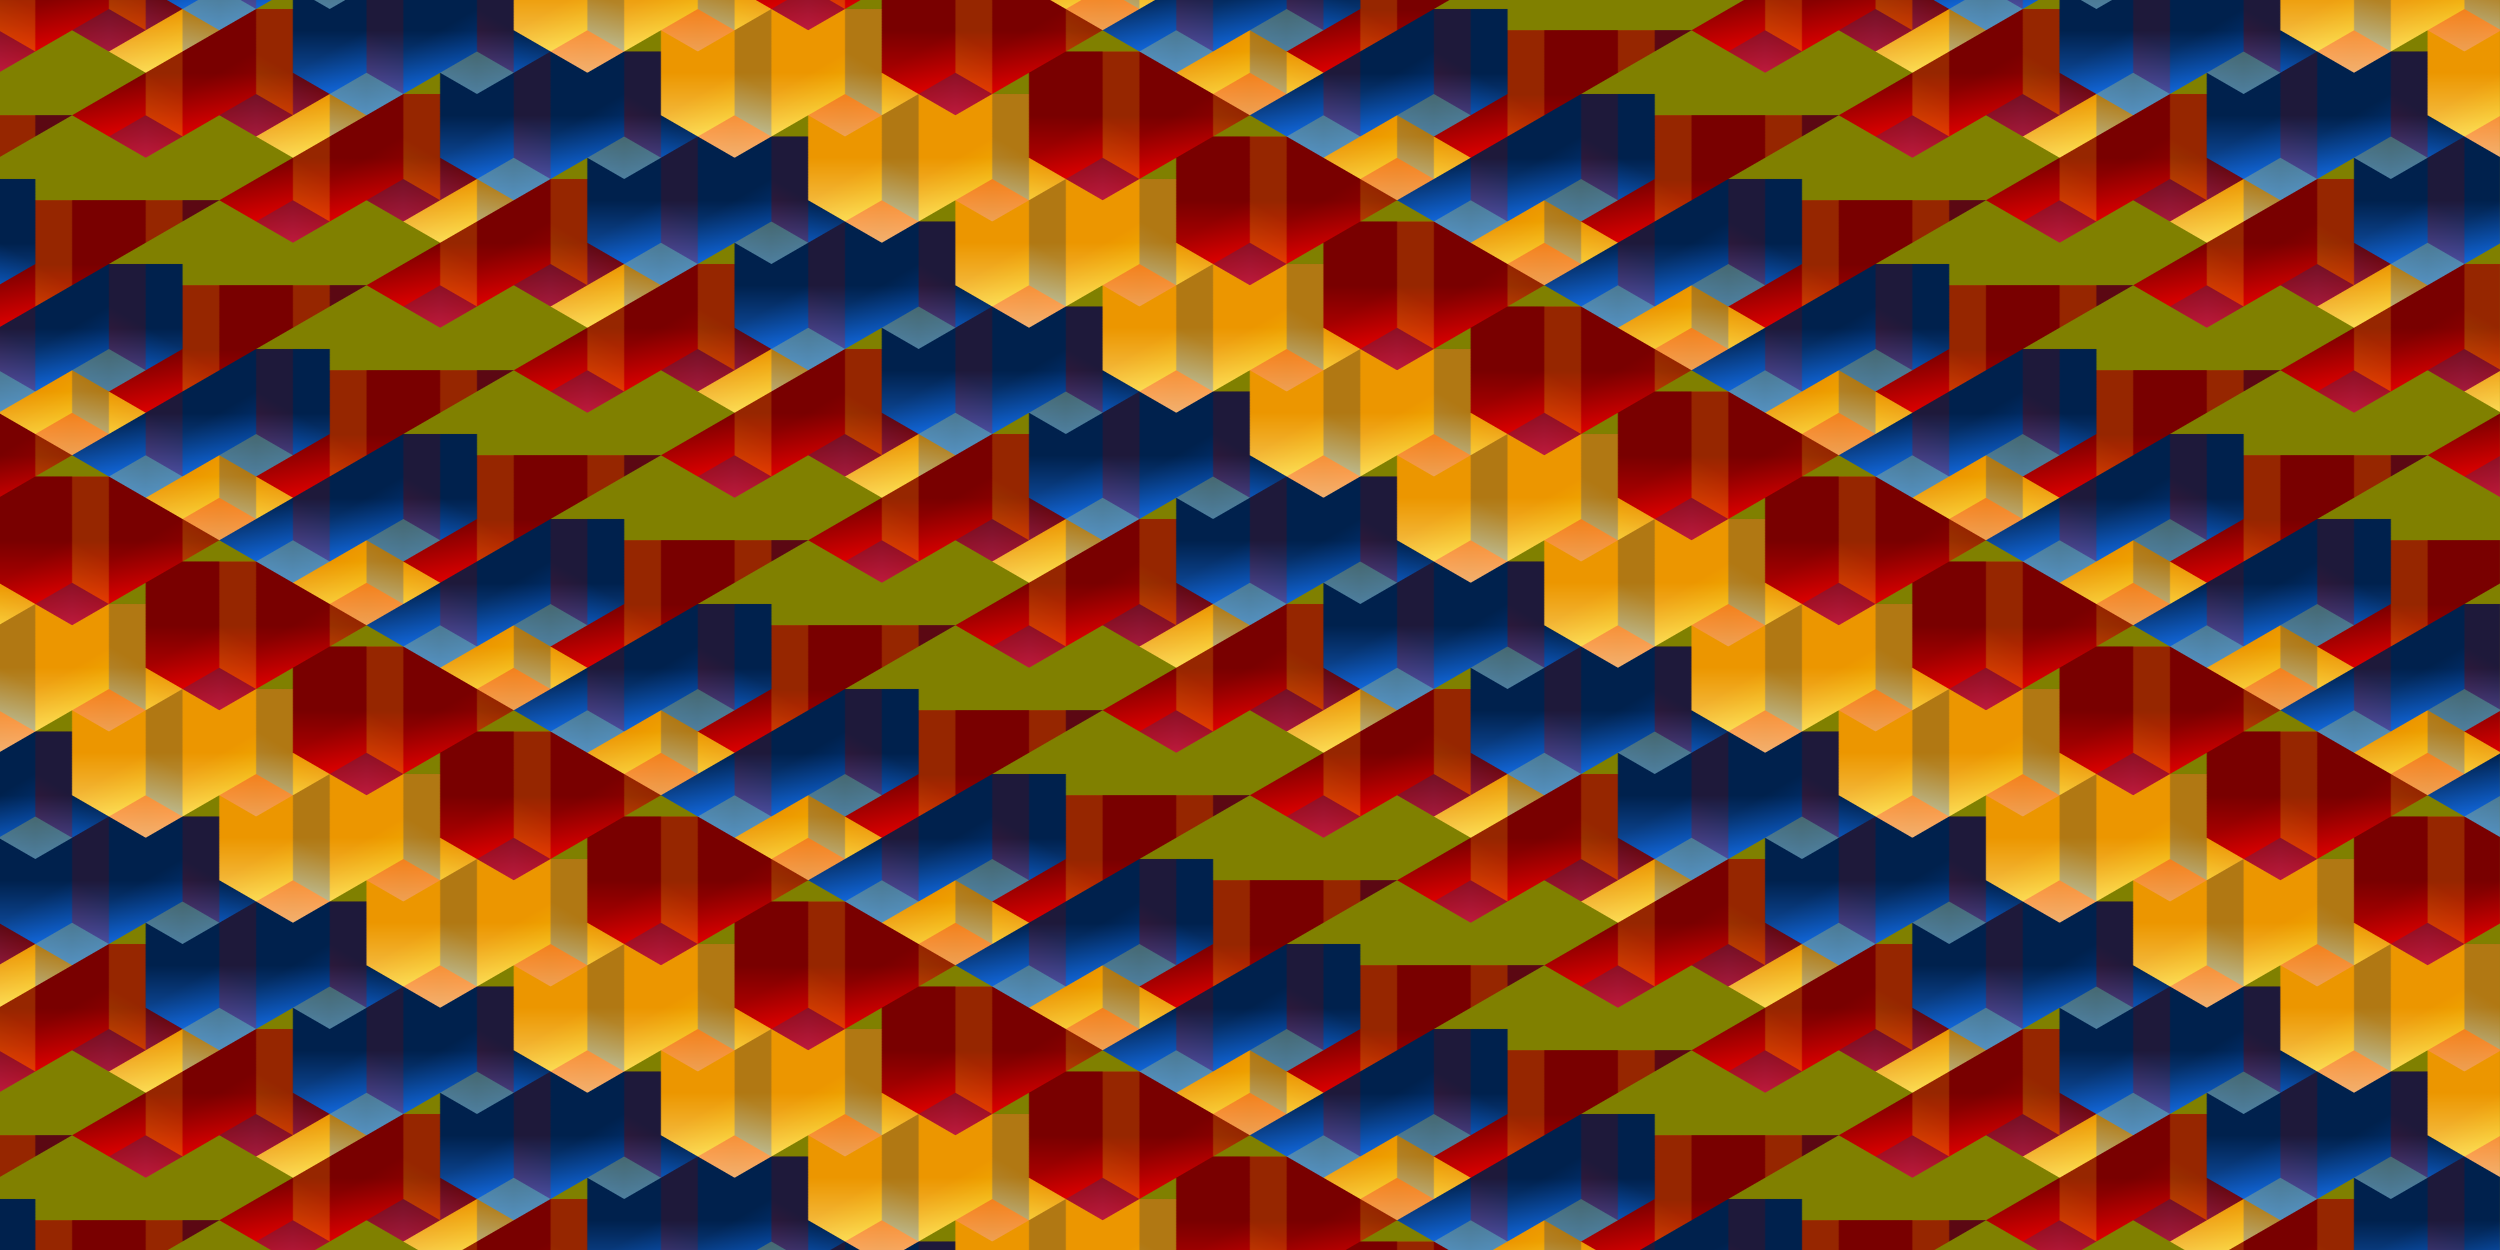
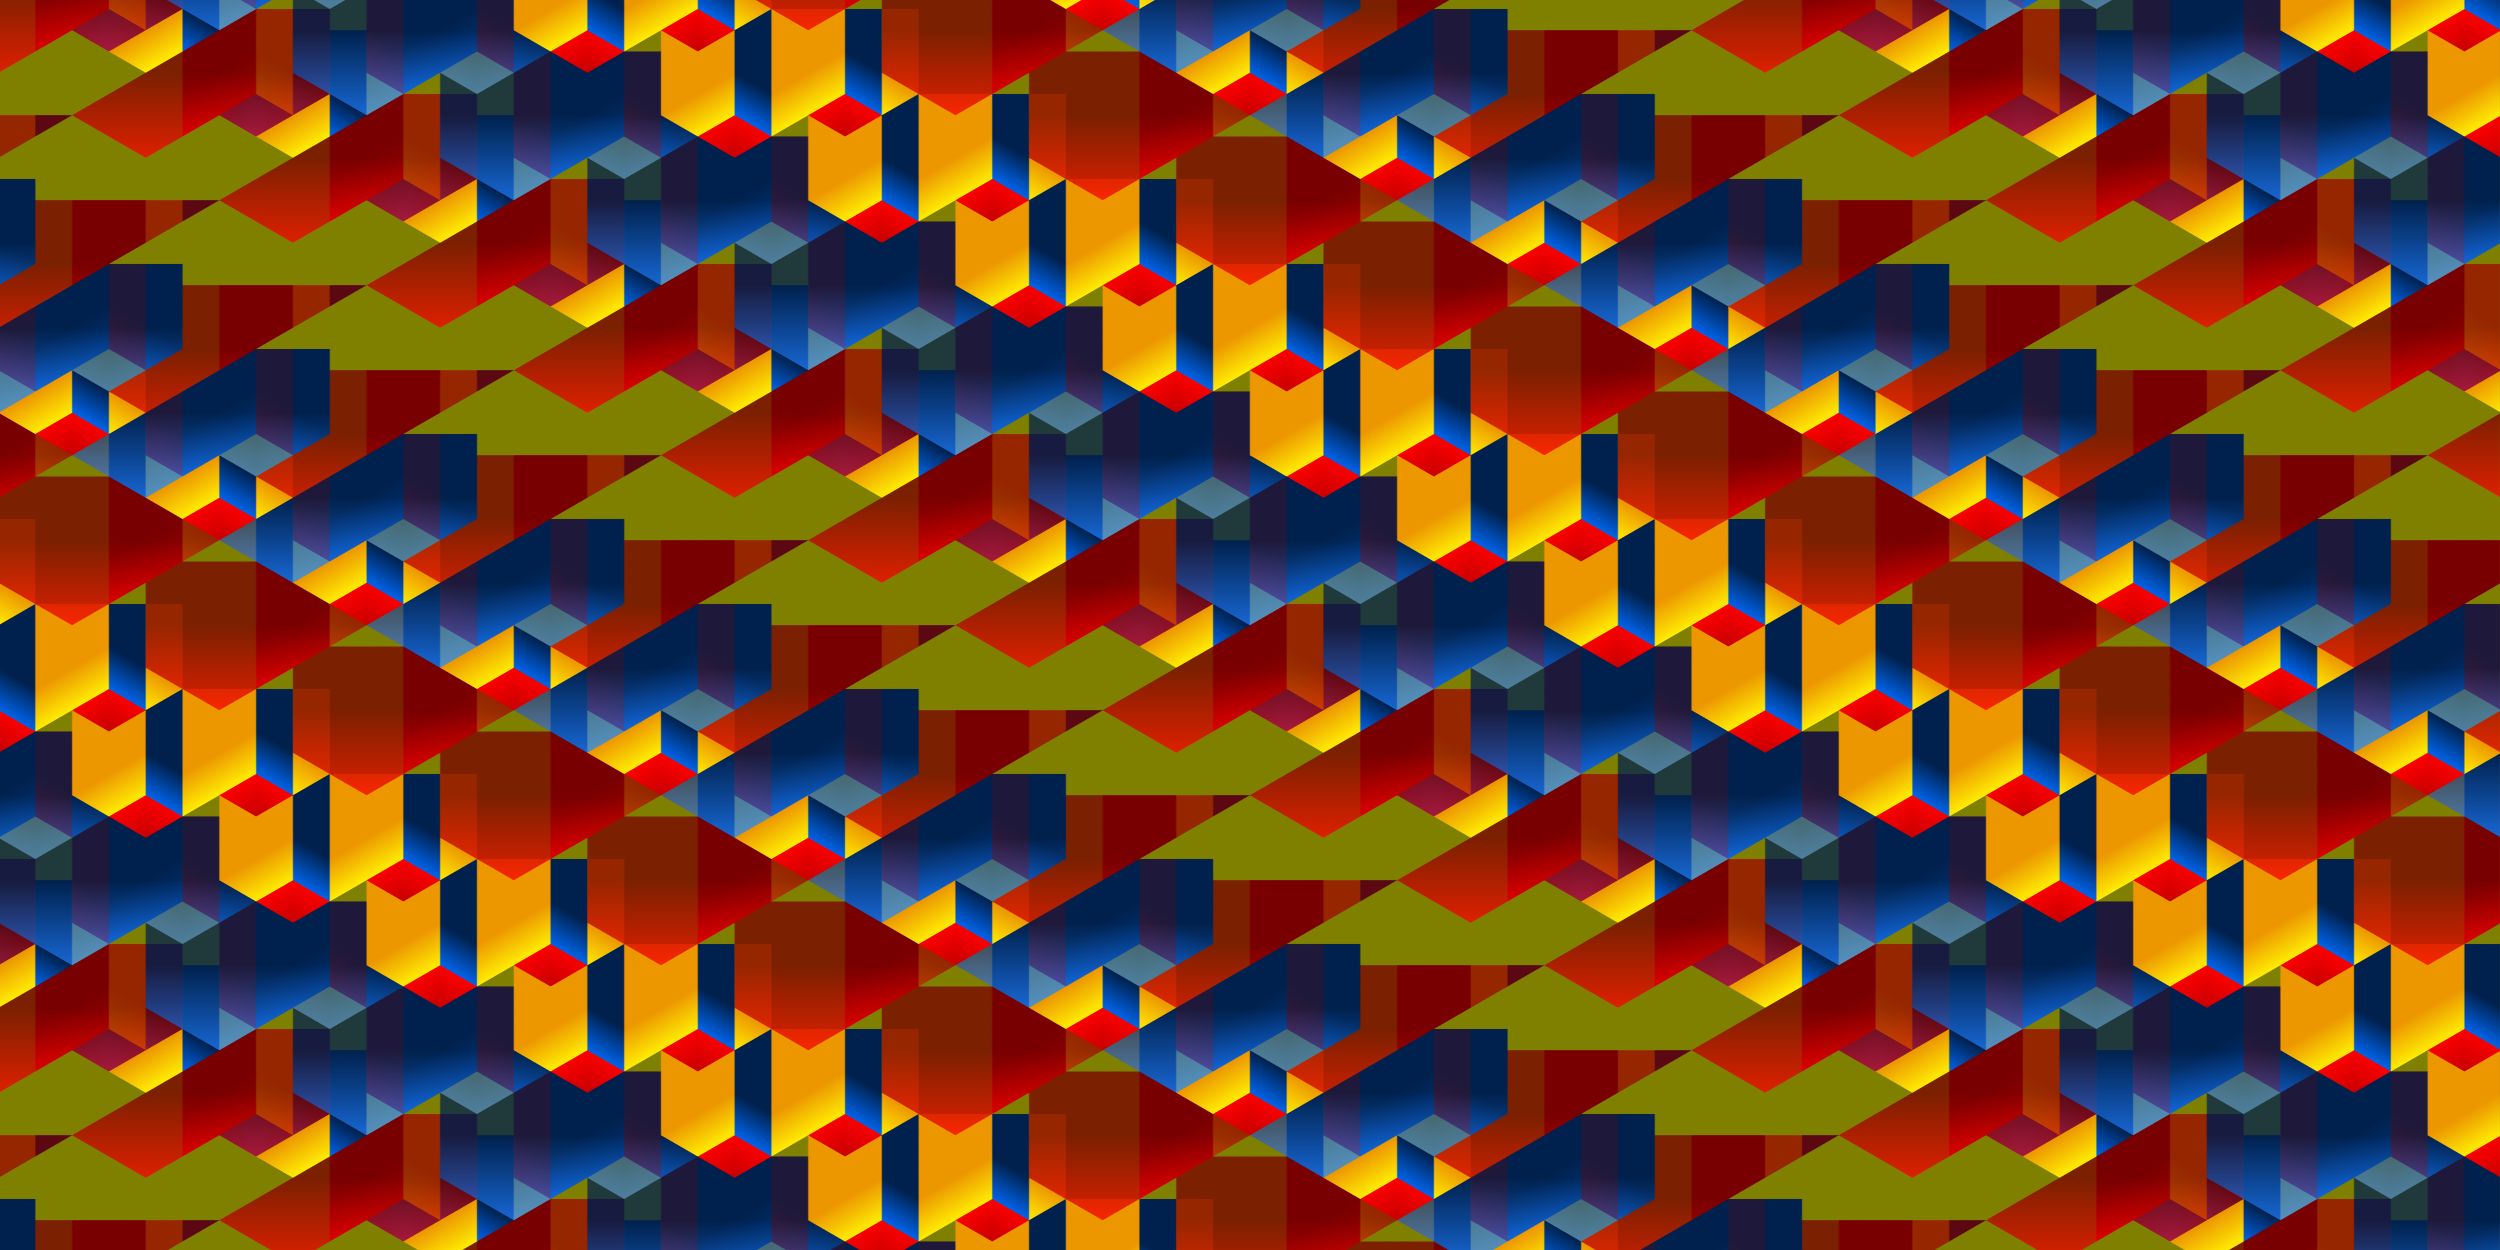
<svg xmlns="http://www.w3.org/2000/svg" xmlns:ns1="http://sodipodi.sourceforge.net/DTD/sodipodi-0.dtd" xmlns:ns2="http://www.inkscape.org/namespaces/inkscape" xmlns:xlink="http://www.w3.org/1999/xlink" ns1:docname="tessel6.svg" ns2:version="0.92pre3 15195" version="1.1" id="svg3583" height="2400" width="4800" viewBox="0 0 4800 2400" style="enable-background:new" enable-background="new">
  <ns1:namedview id="base" pagecolor="#003af6" bordercolor="#ffffff" borderopacity="0.337" ns2:pageopacity="0.7450980392" ns2:pageshadow="2" ns2:zoom="0.2208333333333333" ns2:cx="2400" ns2:cy="1200" ns2:document-units="px" ns2:current-layer="svg3583" showgrid="true" ns2:object-nodes="true" ns2:object-paths="false" ns2:snap-intersection-paths="false" ns2:snap-smooth-nodes="true" ns2:window-width="1366" ns2:window-height="705" ns2:window-x="-8" ns2:window-y="-8" ns2:window-maximized="1" fit-margin-top="0" fit-margin-left="0" fit-margin-right="0" fit-margin-bottom="0" showguides="true" ns2:guide-bbox="true" ns2:snap-global="true" guidecolor="#ffffff" guideopacity="1" borderlayer="true" ns2:showpageshadow="false" guidehicolor="#8dfeff" guidehiopacity="1" ns2:pagecheckerboard="true" ns2:measure-start="0,0" ns2:measure-end="0,0" ns2:snap-grids="false" />
  <defs id="defs3585">
    <linearGradient id="linearGradient23645" ns2:collect="always">
      <stop id="stop23641" offset="0" style="stop-color:#00214d;stop-opacity:1" />
      <stop id="stop23643" offset="1" style="stop-color:#1f7eff;stop-opacity:1" />
    </linearGradient>
    <linearGradient id="linearGradient23639" ns2:collect="always">
      <stop id="stop23635" offset="0" style="stop-color:#ec9600;stop-opacity:1" />
      <stop id="stop23637" offset="1" style="stop-color:#ffeb93;stop-opacity:1" />
    </linearGradient>
    <linearGradient ns2:collect="always" id="linearGradient23488">
      <stop style="stop-color:#790000;stop-opacity:1" offset="0" id="stop23484" />
      <stop style="stop-color:#fc0000;stop-opacity:1" offset="1" id="stop23486" />
    </linearGradient>
    <linearGradient id="linearGradient22457" ns2:collect="always">
      <stop id="stop22447" offset="0" style="stop-color:#790000;stop-opacity:1" />
      <stop style="stop-color:#de0000;stop-opacity:1" offset="0.5" id="stop22449" />
      <stop style="stop-color:#fff555;stop-opacity:1" offset="0.5" id="stop22453" />
      <stop id="stop22455" offset="1" style="stop-color:#f0c600;stop-opacity:1" />
    </linearGradient>
    <linearGradient id="linearGradient22231" ns2:collect="always">
      <stop id="stop22221" offset="0" style="stop-color:#ec9600;stop-opacity:1" />
      <stop style="stop-color:#ffec03;stop-opacity:1" offset="0.5" id="stop22223" />
      <stop style="stop-color:#004096;stop-opacity:1" offset="0.5" id="stop22227" />
      <stop id="stop22229" offset="1" style="stop-color:#0066f0;stop-opacity:1" />
    </linearGradient>
    <linearGradient ns2:collect="always" id="linearGradient22101">
      <stop style="stop-color:#790000;stop-opacity:1" offset="0" id="stop22091" />
      <stop id="stop22093" offset="0.5" style="stop-color:#de0000;stop-opacity:1" />
      <stop id="stop22097" offset="0.5" style="stop-color:#004096;stop-opacity:1" />
      <stop style="stop-color:#0066f0;stop-opacity:1" offset="1" id="stop22099" />
    </linearGradient>
    <linearGradient id="linearGradient21907" ns2:collect="always">
      <stop id="stop21897" offset="0" style="stop-color:#ec9600;stop-opacity:1" />
      <stop style="stop-color:#ffec03;stop-opacity:1" offset="0.5" id="stop21899" />
      <stop id="stop21901" offset="0.5" style="stop-color:#fff551;stop-opacity:1;" />
      <stop style="stop-color:#fa0000;stop-opacity:1" offset="0.5" id="stop21903" />
      <stop id="stop21905" offset="1" style="stop-color:#c80000;stop-opacity:1" />
    </linearGradient>
    <linearGradient ns2:collect="always" id="linearGradient21524">
      <stop style="stop-color:#00214d;stop-opacity:1" offset="0" id="stop21516" />
      <stop id="stop21518" offset="0.5" style="stop-color:#0063e8;stop-opacity:1" />
      <stop style="stop-color:#fa0000;stop-opacity:1" offset="0.5" id="stop21520" />
      <stop style="stop-color:#c80000;stop-opacity:1" offset="1" id="stop21522" />
    </linearGradient>
    <linearGradient id="linearGradient20027" ns2:collect="always">
      <stop id="stop20023" offset="0" style="stop-color:#00214d;stop-opacity:1" />
      <stop style="stop-color:#0063e8;stop-opacity:1" offset="0.5" id="stop21316" />
      <stop id="stop21348" offset="0.5" style="stop-color:#fff655;stop-opacity:1" />
      <stop id="stop20025" offset="1" style="stop-color:#f0c400;stop-opacity:1" />
    </linearGradient>
    <linearGradient ns2:collect="always" id="linearGradient19295">
      <stop style="stop-color:#ec9600;stop-opacity:1" offset="0" id="stop19291" />
      <stop id="stop21194" offset="0.5" style="stop-color:#ffec03;stop-opacity:1" />
      <stop style="stop-color:#fff551;stop-opacity:1;" offset="0.504" id="stop21196" />
      <stop style="stop-color:#ffffa0;stop-opacity:1" offset="1" id="stop19293" />
    </linearGradient>
    <pattern patternTransform="matrix(0.816,-5.551115123125781e-17,-5.551115123125781e-17,0.816,-794.155,3238.838)" id="pattern18167" xlink:href="#pattern18162" ns2:collect="always" />
    <linearGradient id="linearGradient13023" ns2:collect="always">
      <stop id="stop13019" offset="0" style="stop-color:#790000;stop-opacity:1" />
      <stop style="stop-color:#de0000;stop-opacity:1" offset="0.5" id="stop21230" />
      <stop id="stop21232" offset="0.5" style="stop-color:#ff4545;stop-opacity:1" />
      <stop id="stop13021" offset="1" style="stop-color:#ff3131;stop-opacity:1" />
    </linearGradient>
    <linearGradient y2="2835.318" x2="3778.156" y1="2634.34" x1="3778.156" gradientUnits="userSpaceOnUse" id="linearGradient13109-4" xlink:href="#linearGradient13023" ns2:collect="always" gradientTransform="matrix(0.826,-0.479,0.816,0.485,1545.03,1466.057)" />
    <clipPath id="clipPath14092" clipPathUnits="userSpaceOnUse">
      <path ns1:nodetypes="cccccccc" ns2:connector-curvature="0" id="path14094" d="m 600,3550 -200,200 h -200 v -100 h -200 v -200 l 250,-250 z" style="color:#000000;clip-rule:nonzero;display:inline;overflow:visible;visibility:visible;opacity:1;isolation:auto;mix-blend-mode:normal;color-interpolation:sRGB;color-interpolation-filters:linearRGB;solid-color:#000000;solid-opacity:1;fill:#ffffff;fill-opacity:1;fill-rule:nonzero;stroke:none;stroke-width:1;stroke-linecap:round;stroke-linejoin:round;stroke-miterlimit:4;stroke-dasharray:none;stroke-dashoffset:0;stroke-opacity:1;marker:none;paint-order:markers stroke fill;color-rendering:auto;image-rendering:auto;shape-rendering:auto;text-rendering:auto;enable-background:accumulate" />
    </clipPath>
    <clipPath id="clipPath18154" clipPathUnits="userSpaceOnUse">
      <path style="color:#000000;clip-rule:nonzero;display:inline;overflow:visible;visibility:visible;opacity:1;isolation:auto;mix-blend-mode:normal;color-interpolation:sRGB;color-interpolation-filters:linearRGB;solid-color:#000000;solid-opacity:1;vector-effect:none;fill:#ffffff;fill-opacity:1;fill-rule:nonzero;stroke:none;stroke-width:1;stroke-linecap:butt;stroke-linejoin:miter;stroke-miterlimit:4;stroke-dasharray:none;stroke-dashoffset:0;stroke-opacity:1;marker:none;paint-order:markers stroke fill;color-rendering:auto;image-rendering:auto;shape-rendering:auto;text-rendering:auto;enable-background:accumulate" d="m 0,2800 2400,5.646467e-6 v 400 l -2400,-5.646467e-6 z" id="path18156" ns2:connector-curvature="0" ns1:nodetypes="ccccc" />
    </clipPath>
    <pattern id="pattern18162" patternTransform="translate(4.547473508864642e-13,2400)" height="400" width="2400" patternUnits="userSpaceOnUse">
      <use height="100%" width="100%" transform="translate(0,-2800)" id="use18160" xlink:href="#g18152" y="0" x="0" />
    </pattern>
    <linearGradient gradientTransform="translate(-446.553,-204.18)" ns2:collect="always" xlink:href="#linearGradient22101" id="linearGradient20779-9" gradientUnits="userSpaceOnUse" x1="400" y1="3650" x2="400" y2="3850" />
    <linearGradient gradientTransform="translate(-446.553,-204.18)" ns2:collect="always" xlink:href="#linearGradient22231" id="linearGradient20629-7" gradientUnits="userSpaceOnUse" x1="399.999" y1="3750" x2="200" y2="3750" />
    <linearGradient gradientTransform="translate(-446.553,-204.18)" ns2:collect="always" xlink:href="#linearGradient20027" id="linearGradient20719-1" gradientUnits="userSpaceOnUse" x1="0" y1="3450" x2="0.001" y2="3650" />
    <linearGradient gradientTransform="translate(-446.553,-204.18)" ns2:collect="always" xlink:href="#linearGradient21524" id="linearGradient20553-8" gradientUnits="userSpaceOnUse" x1="200" y1="3450.001" x2="0" y2="3450" />
    <linearGradient gradientTransform="translate(-446.553,-204.18)" ns2:collect="always" xlink:href="#linearGradient21907" id="linearGradient20591-8" gradientUnits="userSpaceOnUse" x1="400" y1="3550" x2="399.999" y2="3750" />
    <linearGradient ns2:collect="always" xlink:href="#linearGradient22457" id="linearGradient22610" gradientUnits="userSpaceOnUse" gradientTransform="translate(-346.554,-104.18)" x1="399.999" y1="3750" x2="200" y2="3750" />
    <linearGradient ns2:collect="always" xlink:href="#linearGradient21524" id="linearGradient22826" gradientUnits="userSpaceOnUse" x1="400" y1="3750" x2="200" y2="3750" />
    <linearGradient ns2:collect="always" xlink:href="#linearGradient19295" id="linearGradient22924" gradientUnits="userSpaceOnUse" x1="400" y1="3750" x2="200" y2="3750" />
    <linearGradient ns2:collect="always" xlink:href="#linearGradient21524" id="linearGradient23076" gradientUnits="userSpaceOnUse" x1="0" y1="3450" x2="0" y2="3650" />
    <linearGradient ns2:collect="always" xlink:href="#linearGradient22101" id="linearGradient23288" gradientUnits="userSpaceOnUse" x1="200" y1="3450" x2="-1.13686837721616e-013" y2="3450" />
    <linearGradient gradientTransform="translate(-881.102,84.655)" ns2:collect="always" xlink:href="#linearGradient20027" id="linearGradient20719-1-6" gradientUnits="userSpaceOnUse" x1="0" y1="3450" x2="0.001" y2="3650" />
    <linearGradient ns2:collect="always" xlink:href="#linearGradient23645" id="linearGradient23524" gradientUnits="userSpaceOnUse" x1="200" y1="3450" x2="-1.4210854715202e-014" y2="3650" />
    <linearGradient ns2:collect="always" xlink:href="#linearGradient23639" id="linearGradient23604" gradientUnits="userSpaceOnUse" x1="200" y1="3450" x2="-1.4210854715202e-014" y2="3650" />
    <linearGradient ns2:collect="always" xlink:href="#linearGradient23488" id="linearGradient23633" gradientUnits="userSpaceOnUse" x1="200" y1="3450" x2="-1.4210854715202e-014" y2="3650" />
    <linearGradient ns2:collect="always" xlink:href="#linearGradient22231" id="linearGradient23649" gradientUnits="userSpaceOnUse" x1="200" y1="3450" x2="0" y2="3450" />
    <linearGradient ns2:collect="always" xlink:href="#linearGradient22101" id="linearGradient23651" gradientUnits="userSpaceOnUse" x1="0" y1="3450" x2="0" y2="3650" />
    <linearGradient ns2:collect="always" xlink:href="#linearGradient22101" id="linearGradient23653" gradientUnits="userSpaceOnUse" x1="400" y1="3550" x2="400" y2="3750" />
    <linearGradient ns2:collect="always" xlink:href="#linearGradient22231" id="linearGradient23655" gradientUnits="userSpaceOnUse" x1="400" y1="3750" x2="200" y2="3750" />
    <linearGradient ns2:collect="always" xlink:href="#linearGradient20027" id="linearGradient23657" gradientUnits="userSpaceOnUse" x1="400" y1="3750" x2="200" y2="3750" />
    <linearGradient ns2:collect="always" xlink:href="#linearGradient21524" id="linearGradient23659" gradientUnits="userSpaceOnUse" x1="200" y1="3450" x2="-1.13686837721616e-013" y2="3450" />
    <linearGradient ns2:collect="always" xlink:href="#linearGradient21524" id="linearGradient23661" gradientUnits="userSpaceOnUse" x1="400" y1="3750" x2="200" y2="3750" />
    <linearGradient ns2:collect="always" xlink:href="#linearGradient21907" id="linearGradient23663" gradientUnits="userSpaceOnUse" x1="400" y1="3550" x2="400" y2="3750" />
    <linearGradient ns2:collect="always" xlink:href="#linearGradient21907" id="linearGradient23665" gradientUnits="userSpaceOnUse" x1="-1.13686837721616e-013" y1="3450" x2="-1.13686837721616e-013" y2="3650" />
    <linearGradient ns2:collect="always" xlink:href="#linearGradient22457" id="linearGradient23667" gradientUnits="userSpaceOnUse" x1="200" y1="3450" x2="0" y2="3450" />
    <linearGradient ns2:collect="always" xlink:href="#linearGradient20027" id="linearGradient23671" gradientUnits="userSpaceOnUse" x1="0" y1="3450" x2="0" y2="3650" />
    <linearGradient ns2:collect="always" xlink:href="#linearGradient20027" id="linearGradient23675" gradientUnits="userSpaceOnUse" x1="400" y1="3550" x2="400" y2="3750" />
    <linearGradient ns2:collect="always" xlink:href="#linearGradient22457" id="linearGradient23677" gradientUnits="userSpaceOnUse" x1="400" y1="3750" x2="200" y2="3750" />
  </defs>
  <g transform="translate(0,550)" clip-path="url(#clipPath14092)" id="g14090" style="opacity:1">
    <g id="g23482">
-       <path ns1:nodetypes="ccccccc" style="color:#000000;clip-rule:nonzero;display:inline;overflow:visible;visibility:visible;opacity:1;isolation:auto;mix-blend-mode:normal;color-interpolation:sRGB;color-interpolation-filters:linearRGB;solid-color:#000000;solid-opacity:1;vector-effect:none;fill:url(#linearGradient23671);fill-opacity:1;fill-rule:nonzero;stroke:none;stroke-width:1;stroke-linecap:butt;stroke-linejoin:miter;stroke-miterlimit:4;stroke-dasharray:none;stroke-dashoffset:0;stroke-opacity:1;marker:none;paint-order:markers stroke fill;color-rendering:auto;image-rendering:auto;shape-rendering:auto;text-rendering:auto;enable-background:accumulate" d="m 350,3300 -100,-100 -450,450 100,100 49.999,6.63640094e-4 400.001,-400.001 z" id="path19093" ns2:connector-curvature="0" />
      <path ns2:connector-curvature="0" id="path19105" d="m 400,3350 -49.999,-49.999 -450,450 49.999,49.999 49.999,6.63640089e-4 400.001,-400.001 z" style="color:#000000;clip-rule:nonzero;display:inline;overflow:visible;visibility:visible;opacity:1;isolation:auto;mix-blend-mode:normal;color-interpolation:sRGB;color-interpolation-filters:linearRGB;solid-color:#000000;solid-opacity:1;vector-effect:none;fill:url(#linearGradient23667);fill-opacity:1;fill-rule:nonzero;stroke:none;stroke-width:1;stroke-linecap:butt;stroke-linejoin:miter;stroke-miterlimit:4;stroke-dasharray:none;stroke-dashoffset:0;stroke-opacity:1;marker:none;paint-order:markers stroke fill;color-rendering:auto;image-rendering:auto;shape-rendering:auto;text-rendering:auto;enable-background:accumulate" ns1:nodetypes="ccccccc" />
      <path ns2:connector-curvature="0" id="path19107" d="m 500,3450 -100,-100 -450,450 100,100 49.999,6.63640094e-4 400.001,-400.001 z" style="color:#000000;clip-rule:nonzero;display:inline;overflow:visible;visibility:visible;opacity:1;isolation:auto;mix-blend-mode:normal;color-interpolation:sRGB;color-interpolation-filters:linearRGB;solid-color:#000000;solid-opacity:1;vector-effect:none;fill:url(#linearGradient23675);fill-opacity:1;fill-rule:nonzero;stroke:none;stroke-width:1;stroke-linecap:butt;stroke-linejoin:miter;stroke-miterlimit:4;stroke-dasharray:none;stroke-dashoffset:0;stroke-opacity:1;marker:none;paint-order:markers stroke fill;color-rendering:auto;image-rendering:auto;shape-rendering:auto;text-rendering:auto;enable-background:accumulate" ns1:nodetypes="ccccccc" />
      <path ns1:nodetypes="ccccccc" style="color:#000000;clip-rule:nonzero;display:inline;overflow:visible;visibility:visible;opacity:1;isolation:auto;mix-blend-mode:normal;color-interpolation:sRGB;color-interpolation-filters:linearRGB;solid-color:#000000;solid-opacity:1;vector-effect:none;fill:url(#linearGradient23677);fill-opacity:1;fill-rule:nonzero;stroke:none;stroke-width:1;stroke-linecap:butt;stroke-linejoin:miter;stroke-miterlimit:4;stroke-dasharray:none;stroke-dashoffset:0;stroke-opacity:1;marker:none;paint-order:markers stroke fill;color-rendering:auto;image-rendering:auto;shape-rendering:auto;text-rendering:auto;enable-background:accumulate" d="m 549.999,3499.999 -49.999,-49.999 -450,450 49.999,49.999 49.999,6.6364009e-4 400.001,-400.001 z" id="path19109" ns2:connector-curvature="0" />
      <path ns2:connector-curvature="0" id="path19097" d="m 600,3550 -49.999,-49.999 -450,450 49.999,49.999 z" style="color:#000000;clip-rule:nonzero;display:inline;overflow:visible;visibility:visible;opacity:1;isolation:auto;mix-blend-mode:normal;color-interpolation:sRGB;color-interpolation-filters:linearRGB;solid-color:#000000;solid-opacity:1;vector-effect:none;fill:url(#linearGradient22826);fill-opacity:1;fill-rule:nonzero;stroke:none;stroke-width:1;stroke-linecap:butt;stroke-linejoin:miter;stroke-miterlimit:4;stroke-dasharray:none;stroke-dashoffset:0;stroke-opacity:1;marker:none;paint-order:markers stroke fill;color-rendering:auto;image-rendering:auto;shape-rendering:auto;text-rendering:auto;enable-background:accumulate" ns1:nodetypes="ccccc" />
    </g>
    <path style="color:#000000;clip-rule:nonzero;display:inline;overflow:visible;visibility:visible;opacity:0.75;isolation:auto;mix-blend-mode:normal;color-interpolation:sRGB;color-interpolation-filters:linearRGB;solid-color:#000000;solid-opacity:1;vector-effect:none;fill:url(#linearGradient23524);fill-opacity:1;fill-rule:nonzero;stroke:none;stroke-width:1;stroke-linecap:butt;stroke-linejoin:miter;stroke-miterlimit:4;stroke-dasharray:none;stroke-dashoffset:0;stroke-opacity:1;marker:none;paint-order:markers stroke fill;color-rendering:auto;image-rendering:auto;shape-rendering:auto;text-rendering:auto;enable-background:accumulate" d="m -250,3600 450,-450 450,450 -450,450 z" id="path23460" ns2:connector-curvature="0" />
  </g>
  <g transform="translate(600,550)" id="g14098" clip-path="url(#clipPath14092)">
    <g id="g23531">
      <path ns2:connector-curvature="0" id="path20863" d="m 350,3300 -100,-100 -450,450 100,100 49.999,6.63640094e-4 400.001,-400.001 z" style="color:#000000;clip-rule:nonzero;display:inline;overflow:visible;visibility:visible;opacity:1;isolation:auto;mix-blend-mode:normal;color-interpolation:sRGB;color-interpolation-filters:linearRGB;solid-color:#000000;solid-opacity:1;vector-effect:none;fill:url(#linearGradient23665);fill-opacity:1;fill-rule:nonzero;stroke:none;stroke-width:1;stroke-linecap:butt;stroke-linejoin:miter;stroke-miterlimit:4;stroke-dasharray:none;stroke-dashoffset:0;stroke-opacity:1;marker:none;paint-order:markers stroke fill;color-rendering:auto;image-rendering:auto;shape-rendering:auto;text-rendering:auto;enable-background:accumulate" ns1:nodetypes="ccccccc" />
      <path ns1:nodetypes="ccccccc" style="color:#000000;clip-rule:nonzero;display:inline;overflow:visible;visibility:visible;opacity:1;isolation:auto;mix-blend-mode:normal;color-interpolation:sRGB;color-interpolation-filters:linearRGB;solid-color:#000000;solid-opacity:1;vector-effect:none;fill:url(#linearGradient23659);fill-opacity:1;fill-rule:nonzero;stroke:none;stroke-width:1;stroke-linecap:butt;stroke-linejoin:miter;stroke-miterlimit:4;stroke-dasharray:none;stroke-dashoffset:0;stroke-opacity:1;marker:none;paint-order:markers stroke fill;color-rendering:auto;image-rendering:auto;shape-rendering:auto;text-rendering:auto;enable-background:accumulate" d="m 400,3350 -49.999,-49.999 -450,450 49.999,49.999 49.999,6.63640089e-4 400.001,-400.001 z" id="path20865" ns2:connector-curvature="0" />
      <path ns1:nodetypes="ccccccc" style="color:#000000;clip-rule:nonzero;display:inline;overflow:visible;visibility:visible;opacity:1;isolation:auto;mix-blend-mode:normal;color-interpolation:sRGB;color-interpolation-filters:linearRGB;solid-color:#000000;solid-opacity:1;vector-effect:none;fill:url(#linearGradient23663);fill-opacity:1;fill-rule:nonzero;stroke:none;stroke-width:1;stroke-linecap:butt;stroke-linejoin:miter;stroke-miterlimit:4;stroke-dasharray:none;stroke-dashoffset:0;stroke-opacity:1;marker:none;paint-order:markers stroke fill;color-rendering:auto;image-rendering:auto;shape-rendering:auto;text-rendering:auto;enable-background:accumulate" d="m 500,3450 -100,-100 -450,450 100,100 49.999,6.63640094e-4 400.001,-400.001 z" id="path20867" ns2:connector-curvature="0" />
      <path ns2:connector-curvature="0" id="path20869" d="m 549.999,3499.999 -49.999,-49.999 -450,450 49.999,49.999 49.999,6.63640089e-4 400.001,-400.001 z" style="color:#000000;clip-rule:nonzero;display:inline;overflow:visible;visibility:visible;opacity:1;isolation:auto;mix-blend-mode:normal;color-interpolation:sRGB;color-interpolation-filters:linearRGB;solid-color:#000000;solid-opacity:1;vector-effect:none;fill:url(#linearGradient23661);fill-opacity:1;fill-rule:nonzero;stroke:none;stroke-width:1;stroke-linecap:butt;stroke-linejoin:miter;stroke-miterlimit:4;stroke-dasharray:none;stroke-dashoffset:0;stroke-opacity:1;marker:none;paint-order:markers stroke fill;color-rendering:auto;image-rendering:auto;shape-rendering:auto;text-rendering:auto;enable-background:accumulate" ns1:nodetypes="ccccccc" />
      <path ns1:nodetypes="ccccc" style="color:#000000;clip-rule:nonzero;display:inline;overflow:visible;visibility:visible;opacity:1;isolation:auto;mix-blend-mode:normal;color-interpolation:sRGB;color-interpolation-filters:linearRGB;solid-color:#000000;solid-opacity:1;vector-effect:none;fill:url(#linearGradient22924);fill-opacity:1;fill-rule:nonzero;stroke:none;stroke-width:1;stroke-linecap:butt;stroke-linejoin:miter;stroke-miterlimit:4;stroke-dasharray:none;stroke-dashoffset:0;stroke-opacity:1;marker:none;paint-order:markers stroke fill;color-rendering:auto;image-rendering:auto;shape-rendering:auto;text-rendering:auto;enable-background:accumulate" d="m 600,3550 -49.999,-49.999 -450,450 49.999,49.999 z" id="path20871" ns2:connector-curvature="0" />
    </g>
-     <path style="color:#000000;clip-rule:nonzero;display:inline;overflow:visible;visibility:visible;opacity:0.75;isolation:auto;mix-blend-mode:normal;color-interpolation:sRGB;color-interpolation-filters:linearRGB;solid-color:#000000;solid-opacity:1;vector-effect:none;fill:url(#linearGradient23604);fill-opacity:1;fill-rule:nonzero;stroke:none;stroke-width:1;stroke-linecap:butt;stroke-linejoin:miter;stroke-miterlimit:4;stroke-dasharray:none;stroke-dashoffset:0;stroke-opacity:1;marker:none;paint-order:markers stroke fill;color-rendering:auto;image-rendering:auto;shape-rendering:auto;text-rendering:auto;enable-background:accumulate" d="m -250,3600 450,-450 450,450 -450,450 z" id="path23460-3" ns2:connector-curvature="0" />
  </g>
  <g clip-path="url(#clipPath14092)" id="g14102" transform="translate(1200,550)">
    <g id="g23538">
-       <path ns2:connector-curvature="0" id="path20863-0" d="m 350,3300 -100,-100 -450,450 100,100 49.999,6.63640094e-4 400.001,-400.001 z" style="color:#000000;clip-rule:nonzero;display:inline;overflow:visible;visibility:visible;opacity:1;isolation:auto;mix-blend-mode:normal;color-interpolation:sRGB;color-interpolation-filters:linearRGB;solid-color:#000000;solid-opacity:1;vector-effect:none;fill:url(#linearGradient23651);fill-opacity:1;fill-rule:nonzero;stroke:none;stroke-width:1;stroke-linecap:butt;stroke-linejoin:miter;stroke-miterlimit:4;stroke-dasharray:none;stroke-dashoffset:0;stroke-opacity:1;marker:none;paint-order:markers stroke fill;color-rendering:auto;image-rendering:auto;shape-rendering:auto;text-rendering:auto;enable-background:accumulate" ns1:nodetypes="ccccccc" />
-       <path ns1:nodetypes="ccccccc" style="color:#000000;clip-rule:nonzero;display:inline;overflow:visible;visibility:visible;opacity:1;isolation:auto;mix-blend-mode:normal;color-interpolation:sRGB;color-interpolation-filters:linearRGB;solid-color:#000000;solid-opacity:1;vector-effect:none;fill:url(#linearGradient23649);fill-opacity:1;fill-rule:nonzero;stroke:none;stroke-width:1;stroke-linecap:butt;stroke-linejoin:miter;stroke-miterlimit:4;stroke-dasharray:none;stroke-dashoffset:0;stroke-opacity:1;marker:none;paint-order:markers stroke fill;color-rendering:auto;image-rendering:auto;shape-rendering:auto;text-rendering:auto;enable-background:accumulate" d="m 400,3350 -49.999,-49.999 -450,450 49.999,49.999 49.999,6.63640089e-4 400.001,-400.001 z" id="path20865-9" ns2:connector-curvature="0" />
      <path ns1:nodetypes="ccccccc" style="color:#000000;clip-rule:nonzero;display:inline;overflow:visible;visibility:visible;opacity:1;isolation:auto;mix-blend-mode:normal;color-interpolation:sRGB;color-interpolation-filters:linearRGB;solid-color:#000000;solid-opacity:1;vector-effect:none;fill:url(#linearGradient23653);fill-opacity:1;fill-rule:nonzero;stroke:none;stroke-width:1;stroke-linecap:butt;stroke-linejoin:miter;stroke-miterlimit:4;stroke-dasharray:none;stroke-dashoffset:0;stroke-opacity:1;marker:none;paint-order:markers stroke fill;color-rendering:auto;image-rendering:auto;shape-rendering:auto;text-rendering:auto;enable-background:accumulate" d="m 500,3450 -100,-100 -450,450 100,100 49.999,6.63640094e-4 400.001,-400.001 z" id="path20867-1" ns2:connector-curvature="0" />
      <path ns2:connector-curvature="0" id="path20869-2" d="m 549.999,3499.999 -49.999,-49.999 -450,450 49.999,49.999 49.999,6.63640089e-4 400.001,-400.001 z" style="color:#000000;clip-rule:nonzero;display:inline;overflow:visible;visibility:visible;opacity:1;isolation:auto;mix-blend-mode:normal;color-interpolation:sRGB;color-interpolation-filters:linearRGB;solid-color:#000000;solid-opacity:1;vector-effect:none;fill:url(#linearGradient23655);fill-opacity:1;fill-rule:nonzero;stroke:none;stroke-width:1;stroke-linecap:butt;stroke-linejoin:miter;stroke-miterlimit:4;stroke-dasharray:none;stroke-dashoffset:0;stroke-opacity:1;marker:none;paint-order:markers stroke fill;color-rendering:auto;image-rendering:auto;shape-rendering:auto;text-rendering:auto;enable-background:accumulate" ns1:nodetypes="ccccccc" />
      <path ns1:nodetypes="ccccc" style="color:#000000;clip-rule:nonzero;display:inline;overflow:visible;visibility:visible;opacity:1;isolation:auto;mix-blend-mode:normal;color-interpolation:sRGB;color-interpolation-filters:linearRGB;solid-color:#000000;solid-opacity:1;vector-effect:none;fill:url(#linearGradient23657);fill-opacity:1;fill-rule:nonzero;stroke:none;stroke-width:1;stroke-linecap:butt;stroke-linejoin:miter;stroke-miterlimit:4;stroke-dasharray:none;stroke-dashoffset:0;stroke-opacity:1;marker:none;paint-order:markers stroke fill;color-rendering:auto;image-rendering:auto;shape-rendering:auto;text-rendering:auto;enable-background:accumulate" d="m 600,3550 -49.999,-49.999 -450,450 49.999,49.999 z" id="path20871-8" ns2:connector-curvature="0" />
    </g>
    <path style="color:#000000;clip-rule:nonzero;display:inline;overflow:visible;visibility:visible;opacity:0.75;isolation:auto;mix-blend-mode:normal;color-interpolation:sRGB;color-interpolation-filters:linearRGB;solid-color:#000000;solid-opacity:1;vector-effect:none;fill:url(#linearGradient23633);fill-opacity:1;fill-rule:nonzero;stroke:none;stroke-width:1;stroke-linecap:butt;stroke-linejoin:miter;stroke-miterlimit:4;stroke-dasharray:none;stroke-dashoffset:0;stroke-opacity:1;marker:none;paint-order:markers stroke fill;color-rendering:auto;image-rendering:auto;shape-rendering:auto;text-rendering:auto;enable-background:accumulate" d="m -250,3600 450,-450 450,450 -450,450 z" id="path23460-3-9" ns2:connector-curvature="0" />
  </g>
  <use height="100%" width="100%" transform="translate(8.526512829121202e-14,-550)" id="use14110" xlink:href="#g14090" y="0" x="0" />
  <use height="100%" width="100%" transform="translate(5.684341886080803e-13,-550)" id="use14112" xlink:href="#g14098" y="0" x="0" />
  <use height="100%" width="100%" transform="translate(9.094947017729282e-13,-550)" id="use14114" xlink:href="#g14102" y="0" x="0" />
-   <path id="rect14225" d="m -3.637978807091713e-12,-4.547473508864642e-13 h 4800 v 2400 h -4800 z" style="fill:#808000;stroke:none;stroke-width:0.76;font-variant-east_asian:normal;opacity:1;vector-effect:none;fill-opacity:1;stroke-linecap:butt;stroke-linejoin:miter;stroke-miterlimit:4;stroke-dasharray:none;stroke-dashoffset:0;stroke-opacity:1" />
+   <path id="rect14225" d="m -3.637978807091713e-12,-4.547473508864642e-13 h 4800 v 2400 h -4800 " style="fill:#808000;stroke:none;stroke-width:0.76;font-variant-east_asian:normal;opacity:1;vector-effect:none;fill-opacity:1;stroke-linecap:butt;stroke-linejoin:miter;stroke-miterlimit:4;stroke-dasharray:none;stroke-dashoffset:0;stroke-opacity:1" />
  <g clip-path="url(#clipPath18154)" id="g18152">
    <use x="0" y="0" xlink:href="#g14098" id="use18068" transform="translate(-800,-1100)" width="100%" height="100%" />
    <use x="0" y="0" xlink:href="#g14102" id="use18070" transform="translate(-1000,-900)" width="100%" height="100%" />
    <use x="0" y="0" xlink:href="#g14090" id="use18072" transform="translate(-5.962816703686258e-5,-1200)" width="100%" height="100%" />
    <use x="0" y="0" xlink:href="#g14098" id="use18074" transform="translate(-200,-1000)" width="100%" height="100%" />
    <use height="100%" width="100%" transform="translate(-1000,-1300)" id="use18076" xlink:href="#g14102" y="0" x="0" />
    <use height="100%" width="100%" transform="translate(600,-1100)" id="use18078" xlink:href="#g14090" y="0" x="0" />
    <use height="100%" width="100%" transform="translate(400,-900)" id="use18080" xlink:href="#g14098" y="0" x="0" />
    <use x="0" y="0" xlink:href="#g14098" id="use18082" transform="translate(-200,-1400)" width="100%" height="100%" />
    <use x="0" y="0" xlink:href="#g14102" id="use18084" transform="translate(-400,-1200)" width="100%" height="100%" />
    <use height="100%" width="100%" transform="translate(1200,-1000)" id="use18086" xlink:href="#g14090" y="0" x="0" />
    <use height="100%" width="100%" transform="translate(1000,-800)" id="use18088" xlink:href="#g14098" y="0" x="0" />
    <use x="0" y="0" xlink:href="#g14098" id="use18090" transform="translate(400,-1300)" width="100%" height="100%" />
    <use x="0" y="0" xlink:href="#g14102" id="use18092" transform="translate(200,-1100)" width="100%" height="100%" />
    <use height="100%" width="100%" transform="translate(1800,-900)" id="use18094" xlink:href="#g14090" y="0" x="0" />
    <use x="0" y="0" xlink:href="#g14090" id="use18096" transform="translate(1200,-1400)" width="100%" height="100%" />
    <use x="0" y="0" xlink:href="#g14098" id="use18098" transform="translate(1000,-1200)" width="100%" height="100%" />
    <use x="0" y="0" xlink:href="#g14102" id="use18100" transform="translate(800,-1000)" width="100%" height="100%" />
    <use x="0" y="0" xlink:href="#g14090" id="use18102" transform="translate(1800,-1300)" width="100%" height="100%" />
    <use x="0" y="0" xlink:href="#g14098" id="use18104" transform="translate(1600,-1100)" width="100%" height="100%" />
    <use height="100%" width="100%" transform="translate(800,-1400)" id="use18106" xlink:href="#g14102" y="0" x="0" />
  </g>
  <use height="100%" width="100%" transform="translate(4.547473508864642e-13,-400)" id="use18158" xlink:href="#g18152" y="0" x="0" />
  <path ns1:nodetypes="ccccc" ns2:connector-curvature="0" transform="matrix(0.866,-0.5,0.866,0.5,0,0)" id="rect18165" d="m -2400,2400 2400,-2400 2771.281,2771.281 -2400,2400 z" style="fill:url(#pattern18167);stroke:none;stroke-width:0.816" />
  <g id="g20861" transform="translate(-203.446,754.18)">
    <path ns1:nodetypes="ccccc" style="color:#000000;clip-rule:nonzero;display:inline;overflow:visible;visibility:visible;opacity:1;isolation:auto;mix-blend-mode:normal;color-interpolation:sRGB;color-interpolation-filters:linearRGB;solid-color:#000000;solid-opacity:1;vector-effect:none;fill:url(#linearGradient22610);fill-opacity:1;fill-rule:nonzero;stroke:none;stroke-width:1;stroke-linecap:butt;stroke-linejoin:miter;stroke-miterlimit:4;stroke-dasharray:none;stroke-dashoffset:0;stroke-opacity:1;marker:none;paint-order:markers stroke fill;color-rendering:auto;image-rendering:auto;shape-rendering:auto;text-rendering:auto;enable-background:accumulate;font-variant-east_asian:normal" d="m 203.446,3395.819 -49.999,-49.999 -450,450 49.999,49.999 z" id="path22467" ns2:connector-curvature="0" />
    <path ns1:nodetypes="ccccccc" style="color:#000000;clip-rule:nonzero;display:inline;overflow:visible;visibility:visible;opacity:1;isolation:auto;mix-blend-mode:normal;color-interpolation:sRGB;color-interpolation-filters:linearRGB;solid-color:#000000;solid-opacity:1;vector-effect:none;fill:url(#linearGradient20719-1);fill-opacity:1;fill-rule:nonzero;stroke:none;stroke-width:1;stroke-linecap:butt;stroke-linejoin:miter;stroke-miterlimit:4;stroke-dasharray:none;stroke-dashoffset:0;stroke-opacity:1;marker:none;paint-order:markers stroke fill;color-rendering:auto;image-rendering:auto;shape-rendering:auto;text-rendering:auto;enable-background:accumulate" d="m -96.553,3095.82 -100,-100 -450,450 100,100 49.999,6.63640094e-4 400.001,-400.001 z" id="path19093-3" ns2:connector-curvature="0" />
    <path ns2:connector-curvature="0" id="path19105-6" d="m -46.553,3145.82 -49.999,-49.999 -450,450 49.999,49.999 49.999,6.63640089e-4 400.001,-400.001 z" style="color:#000000;clip-rule:nonzero;display:inline;overflow:visible;visibility:visible;opacity:1;isolation:auto;mix-blend-mode:normal;color-interpolation:sRGB;color-interpolation-filters:linearRGB;solid-color:#000000;solid-opacity:1;vector-effect:none;fill:url(#linearGradient20553-8);fill-opacity:1;fill-rule:nonzero;stroke:none;stroke-width:1;stroke-linecap:butt;stroke-linejoin:miter;stroke-miterlimit:4;stroke-dasharray:none;stroke-dashoffset:0;stroke-opacity:1;marker:none;paint-order:markers stroke fill;color-rendering:auto;image-rendering:auto;shape-rendering:auto;text-rendering:auto;enable-background:accumulate" ns1:nodetypes="ccccccc" />
    <path ns2:connector-curvature="0" id="path19107-1" d="m 53.447,3245.82 -100,-100 -450,450 100,100 49.999,6.63640094e-4 400.001,-400.001 z" style="color:#000000;clip-rule:nonzero;display:inline;overflow:visible;visibility:visible;opacity:1;isolation:auto;mix-blend-mode:normal;color-interpolation:sRGB;color-interpolation-filters:linearRGB;solid-color:#000000;solid-opacity:1;vector-effect:none;fill:url(#linearGradient20591-8);fill-opacity:1;fill-rule:nonzero;stroke:none;stroke-width:1;stroke-linecap:butt;stroke-linejoin:miter;stroke-miterlimit:4;stroke-dasharray:none;stroke-dashoffset:0;stroke-opacity:1;marker:none;paint-order:markers stroke fill;color-rendering:auto;image-rendering:auto;shape-rendering:auto;text-rendering:auto;enable-background:accumulate" ns1:nodetypes="ccccccc" />
    <path ns1:nodetypes="ccccccc" style="color:#000000;clip-rule:nonzero;display:inline;overflow:visible;visibility:visible;opacity:1;isolation:auto;mix-blend-mode:normal;color-interpolation:sRGB;color-interpolation-filters:linearRGB;solid-color:#000000;solid-opacity:1;vector-effect:none;fill:url(#linearGradient20629-7);fill-opacity:1;fill-rule:nonzero;stroke:none;stroke-width:1;stroke-linecap:butt;stroke-linejoin:miter;stroke-miterlimit:4;stroke-dasharray:none;stroke-dashoffset:0;stroke-opacity:1;marker:none;paint-order:markers stroke fill;color-rendering:auto;image-rendering:auto;shape-rendering:auto;text-rendering:auto;enable-background:accumulate" d="m 103.446,3295.819 -49.999,-49.999 -450,450 49.999,49.999 49.999,6.63640089e-4 400.001,-400.001 z" id="path19109-0" ns2:connector-curvature="0" />
    <path ns2:connector-curvature="0" id="path19097-5" d="m 153.446,3345.82 -49.999,-49.999 -450,450 49.999,49.999 z" style="color:#000000;clip-rule:nonzero;display:inline;overflow:visible;visibility:visible;opacity:1;isolation:auto;mix-blend-mode:normal;color-interpolation:sRGB;color-interpolation-filters:linearRGB;solid-color:#000000;solid-opacity:1;vector-effect:none;fill:url(#linearGradient20779-9);fill-opacity:1;fill-rule:nonzero;stroke:none;stroke-width:1;stroke-linecap:butt;stroke-linejoin:miter;stroke-miterlimit:4;stroke-dasharray:none;stroke-dashoffset:0;stroke-opacity:1;marker:none;paint-order:markers stroke fill;color-rendering:auto;image-rendering:auto;shape-rendering:auto;text-rendering:auto;enable-background:accumulate" ns1:nodetypes="ccccc" />
  </g>
</svg>